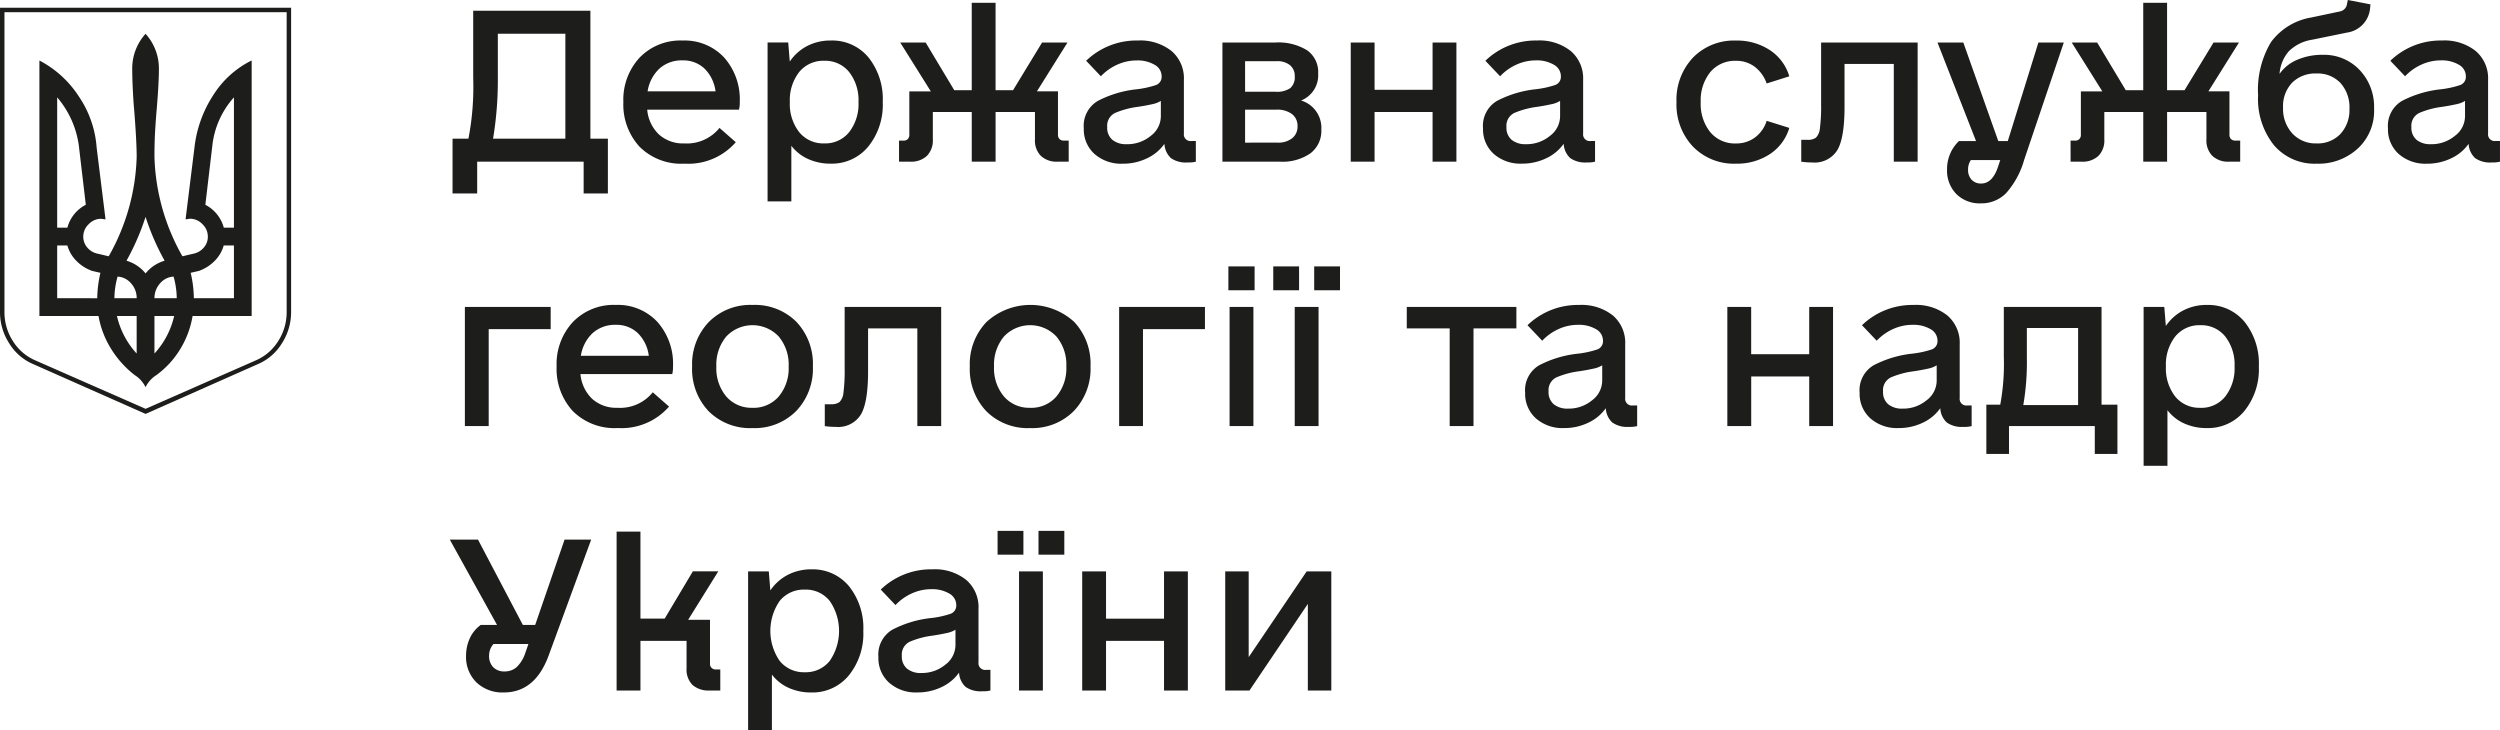
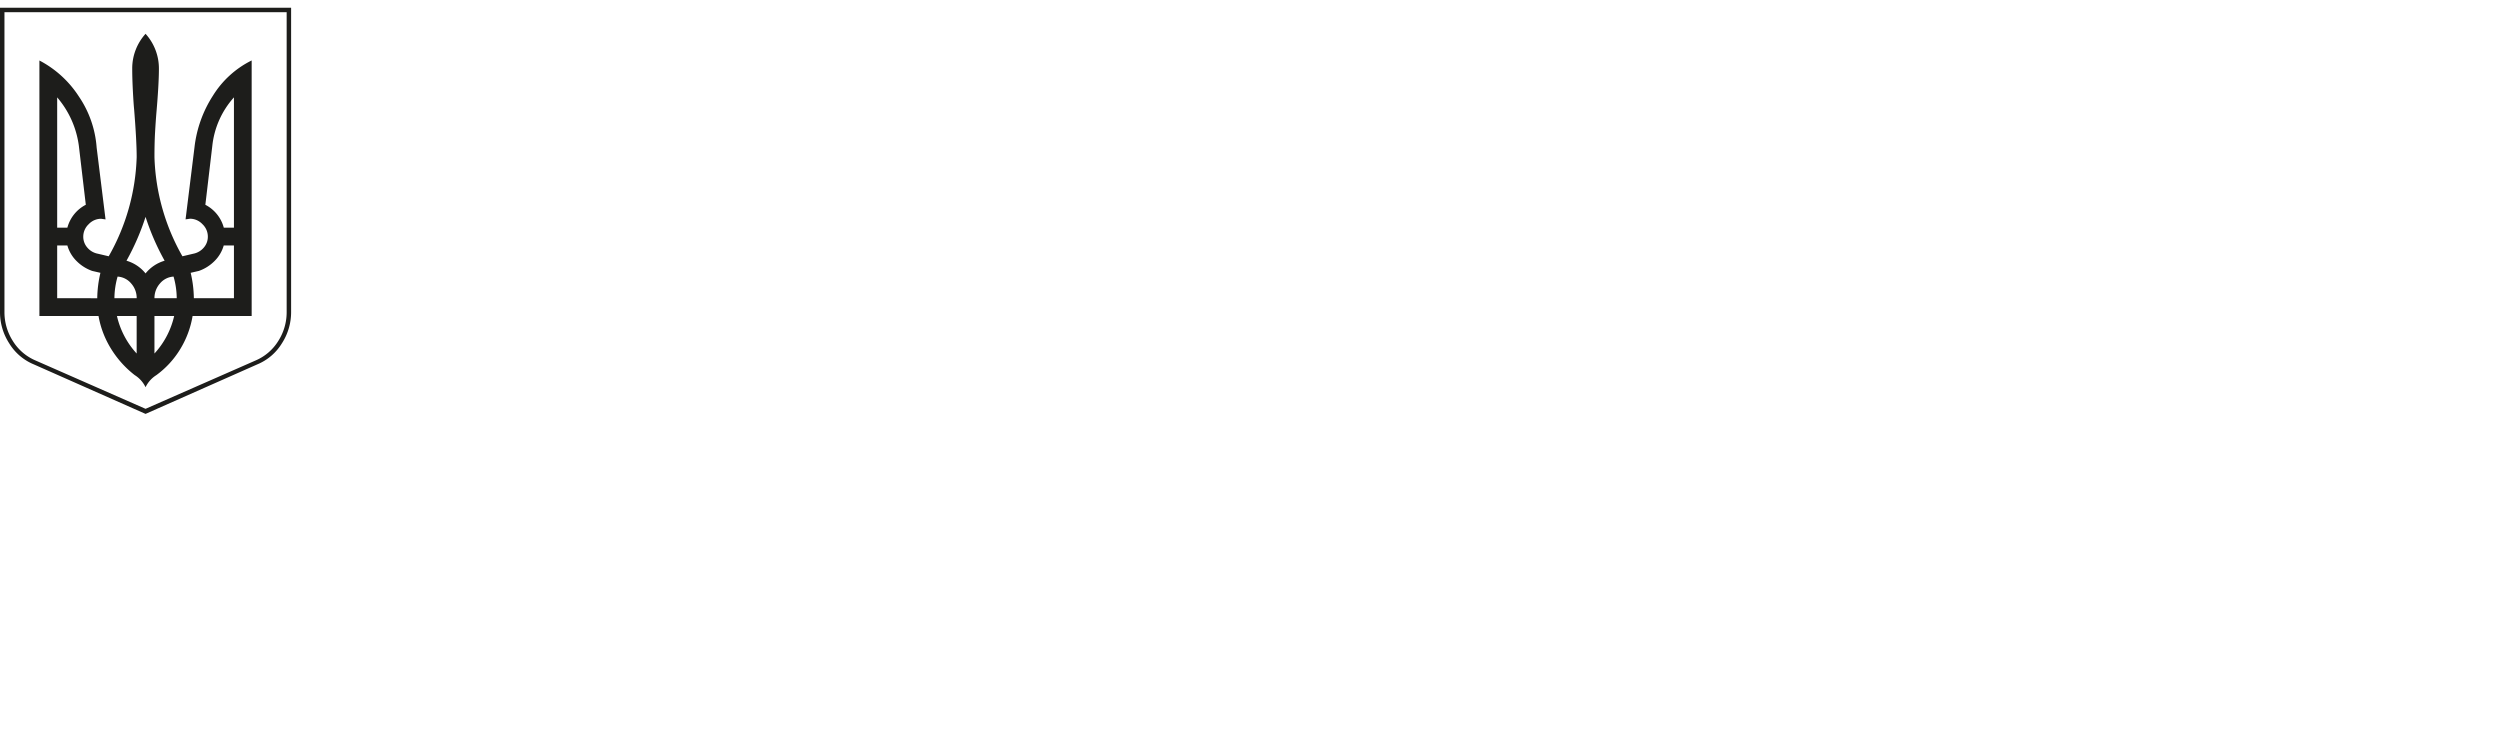
<svg xmlns="http://www.w3.org/2000/svg" width="322.464" height="94.19" viewBox="0 0 322.464 94.19">
  <defs>
    <style>.a{fill:#1d1d1b;}</style>
  </defs>
  <g transform="translate(-172 -171.34)">
    <g transform="translate(172 171.34)">
-       <path class="a" d="M20.745,9.055H17.619v-4.1H3.887v4.1H.71V1.984H2.76a35.222,35.222,0,0,0,.615-7.84v-8.66H18.491v16.5h2.255ZM15.262,1.984V-11.543H6.552v5.688a45.925,45.925,0,0,1-.615,7.84ZM25.818-1.756a5.022,5.022,0,0,0,1.512,3.2A4.622,4.622,0,0,0,30.583,2.6a5.4,5.4,0,0,0,4.56-2l2.1,1.845a8.119,8.119,0,0,1-6.61,2.767,7.6,7.6,0,0,1-5.816-2.2A8.03,8.03,0,0,1,22.743-2.73a7.973,7.973,0,0,1,2.1-5.739,7.294,7.294,0,0,1,5.534-2.2,6.964,6.964,0,0,1,5.355,2.178A8.129,8.129,0,0,1,37.757-2.73a3.681,3.681,0,0,1-.1.974Zm4.56-6.354a4.3,4.3,0,0,0-2.972,1.05,5.065,5.065,0,0,0-1.537,2.946h8.762A4.971,4.971,0,0,0,33.2-7.06,3.974,3.974,0,0,0,30.378-8.11Zm19.113-2.562a6.066,6.066,0,0,1,4.868,2.178A8.618,8.618,0,0,1,56.2-2.73a8.563,8.563,0,0,1-1.87,5.739,6.056,6.056,0,0,1-4.842,2.2,6.962,6.962,0,0,1-2.9-.589,5.641,5.641,0,0,1-2.178-1.717V10.08H41.344v-20.5h2.664l.2,2.46a6.145,6.145,0,0,1,2.28-2.024A6.507,6.507,0,0,1,49.491-10.672ZM48.671,2.6a3.942,3.942,0,0,0,3.2-1.46,5.888,5.888,0,0,0,1.2-3.869,5.888,5.888,0,0,0-1.2-3.869,3.942,3.942,0,0,0-3.2-1.46A4,4,0,0,0,45.417-6.6a5.888,5.888,0,0,0-1.2,3.869,5.888,5.888,0,0,0,1.2,3.869A4,4,0,0,0,48.671,2.6Zm31.513-.359V4.956H78.749A2.968,2.968,0,0,1,76.6,4.213a2.821,2.821,0,0,1-.769-2.126V-1.449H70.755V4.956H67.681V-1.449H62.66V2.087a2.821,2.821,0,0,1-.769,2.126,2.968,2.968,0,0,1-2.152.743H58.3V2.241h.564a.762.762,0,0,0,.564-.2.762.762,0,0,0,.2-.564V-4.113H62.4l-3.945-6.3h3.279l3.689,6.149h2.255V-15.54h3.074V-4.267H73.01l3.741-6.149H80.03l-3.945,6.3H78.8V1.472a.762.762,0,0,0,.2.564.762.762,0,0,0,.564.2Zm16.4.051V4.956a3.855,3.855,0,0,1-1.076.1A3.33,3.33,0,0,1,93.378,4.5a2.684,2.684,0,0,1-.845-1.845,5.684,5.684,0,0,1-2.255,1.87,7.1,7.1,0,0,1-3.126.692,5.205,5.205,0,0,1-3.638-1.255,4.25,4.25,0,0,1-1.383-3.3,3.731,3.731,0,0,1,1.793-3.536,14.071,14.071,0,0,1,4.817-1.486,12.181,12.181,0,0,0,2.69-.564,1.123,1.123,0,0,0,.743-1.127,1.7,1.7,0,0,0-.9-1.486,4.323,4.323,0,0,0-2.331-.564,6.031,6.031,0,0,0-2.485.538A6.631,6.631,0,0,0,84.334-6.06l-1.9-2A9.355,9.355,0,0,1,89.1-10.672a6.487,6.487,0,0,1,4.355,1.358A4.63,4.63,0,0,1,95.043-5.6V1.318a.861.861,0,0,0,.974.974Zm-8.916.41a4.723,4.723,0,0,0,3.1-1.076A3.183,3.183,0,0,0,92.071-.885v-2a3.313,3.313,0,0,1-1.153.436q-.794.179-1.819.333a10.918,10.918,0,0,0-2.946.794,1.834,1.834,0,0,0-1,1.819,2.028,2.028,0,0,0,.666,1.64A2.769,2.769,0,0,0,87.665,2.7Zm22.494-5.636A3.681,3.681,0,0,1,112.772.806a3.638,3.638,0,0,1-1.409,3.074,6.327,6.327,0,0,1-3.92,1.076h-7.43V-10.416h6.866a7.018,7.018,0,0,1,4.048,1,3.411,3.411,0,0,1,1.435,3A3.5,3.5,0,0,1,110.159-2.935Zm-7.225-1.127h3.945a3.04,3.04,0,0,0,1.87-.461,1.836,1.836,0,0,0,.589-1.537,1.765,1.765,0,0,0-.615-1.435,2.563,2.563,0,0,0-1.691-.512h-4.1Zm4.2,6.559a2.874,2.874,0,0,0,1.87-.564A1.877,1.877,0,0,0,109.7.4a1.9,1.9,0,0,0-.717-1.588,3.161,3.161,0,0,0-2-.564h-4.048V2.5ZM127.12-10.416h3.074V4.956H127.12V-1.449h-7.481V4.956h-3.074V-10.416h3.074v6.1h7.481ZM148.077,2.292V4.956a3.855,3.855,0,0,1-1.076.1,3.33,3.33,0,0,1-2.126-.564,2.684,2.684,0,0,1-.845-1.845,5.684,5.684,0,0,1-2.255,1.87,7.1,7.1,0,0,1-3.126.692,5.205,5.205,0,0,1-3.638-1.255,4.25,4.25,0,0,1-1.383-3.3,3.731,3.731,0,0,1,1.793-3.536,14.071,14.071,0,0,1,4.817-1.486,12.18,12.18,0,0,0,2.69-.564,1.123,1.123,0,0,0,.743-1.127,1.7,1.7,0,0,0-.9-1.486,4.323,4.323,0,0,0-2.331-.564,6.031,6.031,0,0,0-2.485.538A6.632,6.632,0,0,0,135.83-6.06l-1.9-2a9.355,9.355,0,0,1,6.661-2.613,6.487,6.487,0,0,1,4.355,1.358A4.63,4.63,0,0,1,146.54-5.6V1.318a.861.861,0,0,0,.974.974Zm-8.916.41a4.723,4.723,0,0,0,3.1-1.076,3.183,3.183,0,0,0,1.307-2.511v-2a3.312,3.312,0,0,1-1.153.436q-.794.179-1.819.333a10.918,10.918,0,0,0-2.946.794,1.834,1.834,0,0,0-1,1.819,2.028,2.028,0,0,0,.666,1.64A2.769,2.769,0,0,0,139.161,2.7Zm27.106,2.511a7.377,7.377,0,0,1-5.56-2.2,7.918,7.918,0,0,1-2.126-5.739,7.918,7.918,0,0,1,2.126-5.739,7.377,7.377,0,0,1,5.56-2.2,7.668,7.668,0,0,1,4.355,1.23,6.116,6.116,0,0,1,2.511,3.382l-2.921.922a4.607,4.607,0,0,0-1.537-2.152,3.9,3.9,0,0,0-2.408-.769,4.127,4.127,0,0,0-3.331,1.46,5.806,5.806,0,0,0-1.23,3.869,5.806,5.806,0,0,0,1.23,3.869,4.127,4.127,0,0,0,3.331,1.46,4.012,4.012,0,0,0,2.434-.769,4.239,4.239,0,0,0,1.512-2.152L173.133.6a6.116,6.116,0,0,1-2.511,3.382A7.668,7.668,0,0,1,166.267,5.212Zm23.417-.256h-3.074V-7.649h-6.354v5.534q0,4.048-.948,5.611a3.445,3.445,0,0,1-3.2,1.563,10.132,10.132,0,0,1-1.435-.1V2.138h.82a1.723,1.723,0,0,0,1.076-.282,1.972,1.972,0,0,0,.512-1.23,21.785,21.785,0,0,0,.154-3.1v-7.942h12.451ZM208.54-10.416,203.416,4.751A10.875,10.875,0,0,1,201.11,9a4.457,4.457,0,0,1-3.279,1.332,4.262,4.262,0,0,1-3.151-1.2,4.328,4.328,0,0,1-1.2-3.2,4.973,4.973,0,0,1,1.537-3.638h2.2l-4.97-12.708h3.331l4.509,12.708h1.23l3.945-12.708ZM197.882,7.774q1.435,0,2.152-2.1l.307-.922H196.55a2.09,2.09,0,0,0-.359,1.23,1.822,1.822,0,0,0,.461,1.307A1.614,1.614,0,0,0,197.882,7.774Zm33.409-5.534V4.956h-1.435a2.968,2.968,0,0,1-2.152-.743,2.821,2.821,0,0,1-.769-2.126V-1.449h-5.073V4.956h-3.074V-1.449h-5.022V2.087A2.821,2.821,0,0,1,213,4.213a2.968,2.968,0,0,1-2.152.743h-1.435V2.241h.564a.762.762,0,0,0,.564-.2.762.762,0,0,0,.2-.564V-4.113h2.767l-3.946-6.3h3.279l3.689,6.149h2.255V-15.54h3.074V-4.267h2.255l3.741-6.149h3.279l-3.945,6.3h2.716V1.472a.762.762,0,0,0,.2.564.762.762,0,0,0,.564.2Zm17.268-4.15a6.6,6.6,0,0,1-2.05,5.124,7.489,7.489,0,0,1-5.38,2,6.867,6.867,0,0,1-5.483-2.383A9.528,9.528,0,0,1,233.6-3.6a11.994,11.994,0,0,1,1.665-6.866,8.092,8.092,0,0,1,5.2-3.177l3.638-.769a1.144,1.144,0,0,0,.974-1.025l.1-.461,2.921.564-.051.461a3.467,3.467,0,0,1-2.972,3.177l-4.509.922a5.467,5.467,0,0,0-3,1.486,4.967,4.967,0,0,0-1.2,2.921,5.286,5.286,0,0,1,2.28-1.819,8.149,8.149,0,0,1,3.3-.641,6.291,6.291,0,0,1,4.74,1.947A6.882,6.882,0,0,1,248.559-1.91ZM241.129,2.6a4.046,4.046,0,0,0,3.1-1.23,4.529,4.529,0,0,0,1.153-3.228,4.674,4.674,0,0,0-1.153-3.331,4.046,4.046,0,0,0-3.1-1.23A4.225,4.225,0,0,0,238-5.24a4.362,4.362,0,0,0-1.179,3.228,4.666,4.666,0,0,0,1.2,3.331A4.064,4.064,0,0,0,241.129,2.6ZM264.8,2.292V4.956a3.855,3.855,0,0,1-1.076.1A3.33,3.33,0,0,1,261.6,4.5a2.684,2.684,0,0,1-.845-1.845,5.684,5.684,0,0,1-2.255,1.87,7.1,7.1,0,0,1-3.126.692,5.205,5.205,0,0,1-3.638-1.255,4.25,4.25,0,0,1-1.383-3.3,3.731,3.731,0,0,1,1.793-3.536,14.071,14.071,0,0,1,4.817-1.486,12.181,12.181,0,0,0,2.69-.564A1.123,1.123,0,0,0,260.4-6.06a1.7,1.7,0,0,0-.9-1.486,4.323,4.323,0,0,0-2.331-.564,6.031,6.031,0,0,0-2.485.538,6.631,6.631,0,0,0-2.126,1.512l-1.9-2a9.355,9.355,0,0,1,6.661-2.613,6.487,6.487,0,0,1,4.355,1.358A4.63,4.63,0,0,1,263.265-5.6V1.318a.861.861,0,0,0,.974.974Zm-8.916.41a4.724,4.724,0,0,0,3.1-1.076,3.183,3.183,0,0,0,1.307-2.511v-2a3.313,3.313,0,0,1-1.153.436q-.794.179-1.819.333a10.918,10.918,0,0,0-2.946.794,1.834,1.834,0,0,0-1,1.819,2.028,2.028,0,0,0,.666,1.64A2.769,2.769,0,0,0,255.886,2.7ZM13.367,23.69v2.869H5.373v12.5H2.3V23.69Zm3.843,8.66a5.022,5.022,0,0,0,1.512,3.2A4.622,4.622,0,0,0,21.975,36.7a5.4,5.4,0,0,0,4.56-2l2.1,1.845a8.119,8.119,0,0,1-6.61,2.767,7.6,7.6,0,0,1-5.816-2.2,8.03,8.03,0,0,1-2.075-5.739,7.973,7.973,0,0,1,2.1-5.739,7.294,7.294,0,0,1,5.534-2.2,6.964,6.964,0,0,1,5.355,2.178,8.129,8.129,0,0,1,2.024,5.765,3.681,3.681,0,0,1-.1.974ZM21.77,26a4.3,4.3,0,0,0-2.972,1.05,5.065,5.065,0,0,0-1.537,2.946h8.762a4.971,4.971,0,0,0-1.435-2.946A3.974,3.974,0,0,0,21.77,26ZM39.4,39.318a7.553,7.553,0,0,1-5.662-2.178,7.9,7.9,0,0,1-2.126-5.765,7.864,7.864,0,0,1,2.152-5.739,7.526,7.526,0,0,1,5.636-2.2,7.553,7.553,0,0,1,5.662,2.178,7.9,7.9,0,0,1,2.126,5.765,7.864,7.864,0,0,1-2.152,5.739A7.526,7.526,0,0,1,39.4,39.318Zm0-2.613a4.279,4.279,0,0,0,3.382-1.46,5.655,5.655,0,0,0,1.281-3.869,5.655,5.655,0,0,0-1.281-3.869,4.646,4.646,0,0,0-6.764,0,5.655,5.655,0,0,0-1.281,3.869,5.655,5.655,0,0,0,1.281,3.869A4.279,4.279,0,0,0,39.4,36.7Zm24.339,2.357H60.661V26.457H54.307v5.534q0,4.048-.948,5.611a3.445,3.445,0,0,1-3.2,1.563,10.133,10.133,0,0,1-1.435-.1V36.243h.82a1.723,1.723,0,0,0,1.076-.282,1.972,1.972,0,0,0,.512-1.23,21.788,21.788,0,0,0,.154-3.1V23.69H63.736Zm11.478.256a7.553,7.553,0,0,1-5.662-2.178,7.9,7.9,0,0,1-2.126-5.765,7.864,7.864,0,0,1,2.152-5.739,8.38,8.38,0,0,1,11.3-.026A7.9,7.9,0,0,1,83,31.376a7.864,7.864,0,0,1-2.152,5.739A7.526,7.526,0,0,1,75.213,39.318Zm0-2.613a4.279,4.279,0,0,0,3.382-1.46,5.655,5.655,0,0,0,1.281-3.869A5.655,5.655,0,0,0,78.6,27.507a4.646,4.646,0,0,0-6.764,0,5.655,5.655,0,0,0-1.281,3.869,5.655,5.655,0,0,0,1.281,3.869A4.279,4.279,0,0,0,75.213,36.7ZM97.759,23.69v2.869H89.766v12.5H86.691V23.69Zm3.177,0h3.074V39.062h-3.074Zm-.154-5.226h3.382v3.074h-3.382Zm8.557,5.226h3.074V39.062h-3.074Zm-2.767-5.226H109.9v3.074h-3.331Zm5.278,0h3.331v3.074H111.85Zm26.081,5.226v2.767H132.4V39.062h-3.074V26.457h-5.534V23.69ZM153.508,36.4v2.664a3.855,3.855,0,0,1-1.076.1,3.33,3.33,0,0,1-2.126-.564,2.684,2.684,0,0,1-.845-1.845,5.684,5.684,0,0,1-2.255,1.87,7.1,7.1,0,0,1-3.126.692,5.205,5.205,0,0,1-3.638-1.255,4.25,4.25,0,0,1-1.383-3.3,3.731,3.731,0,0,1,1.793-3.536,14.071,14.071,0,0,1,4.817-1.486,12.181,12.181,0,0,0,2.69-.564,1.123,1.123,0,0,0,.743-1.127,1.7,1.7,0,0,0-.9-1.486A4.323,4.323,0,0,0,145.873,26a6.031,6.031,0,0,0-2.485.538,6.631,6.631,0,0,0-2.126,1.512l-1.9-2a9.355,9.355,0,0,1,6.661-2.613,6.487,6.487,0,0,1,4.355,1.358,4.63,4.63,0,0,1,1.588,3.715v6.917a.861.861,0,0,0,.974.974Zm-8.916.41a4.723,4.723,0,0,0,3.1-1.076A3.183,3.183,0,0,0,149,33.22v-2a3.312,3.312,0,0,1-1.153.436q-.794.179-1.819.333a10.918,10.918,0,0,0-2.946.794,1.834,1.834,0,0,0-1,1.819,2.028,2.028,0,0,0,.666,1.64A2.769,2.769,0,0,0,144.592,36.807ZM175.7,23.69h3.074V39.062H175.7V32.657h-7.481v6.405H165.14V23.69h3.074v6.1H175.7ZM196.652,36.4v2.664a3.855,3.855,0,0,1-1.076.1,3.33,3.33,0,0,1-2.126-.564,2.684,2.684,0,0,1-.845-1.845,5.684,5.684,0,0,1-2.255,1.87,7.1,7.1,0,0,1-3.126.692,5.205,5.205,0,0,1-3.638-1.255,4.25,4.25,0,0,1-1.383-3.3A3.731,3.731,0,0,1,184,31.222a14.072,14.072,0,0,1,4.817-1.486,12.181,12.181,0,0,0,2.69-.564,1.123,1.123,0,0,0,.743-1.127,1.7,1.7,0,0,0-.9-1.486A4.323,4.323,0,0,0,189.018,26a6.031,6.031,0,0,0-2.485.538,6.631,6.631,0,0,0-2.126,1.512l-1.9-2a9.355,9.355,0,0,1,6.661-2.613,6.487,6.487,0,0,1,4.355,1.358,4.63,4.63,0,0,1,1.588,3.715v6.917a.861.861,0,0,0,.974.974Zm-8.916.41a4.724,4.724,0,0,0,3.1-1.076,3.183,3.183,0,0,0,1.307-2.511v-2a3.313,3.313,0,0,1-1.153.436q-.794.179-1.819.333a10.918,10.918,0,0,0-2.946.794,1.834,1.834,0,0,0-1,1.819,2.028,2.028,0,0,0,.666,1.64A2.769,2.769,0,0,0,187.737,36.807Zm27.721-.512v6.354h-2.921V39.062H201.469v3.587h-2.921V36.295h1.793a28.82,28.82,0,0,0,.461-6.2V23.69h12.605V36.295Zm-5.073.051V26.405h-6.61v3.843a32.305,32.305,0,0,1-.461,6.1Zm16.6-12.913a6.066,6.066,0,0,1,4.868,2.178,8.618,8.618,0,0,1,1.845,5.765,8.563,8.563,0,0,1-1.87,5.739,6.056,6.056,0,0,1-4.842,2.2,6.962,6.962,0,0,1-2.9-.589,5.641,5.641,0,0,1-2.178-1.717v7.174h-3.074V23.69H221.5l.2,2.46a6.145,6.145,0,0,1,2.28-2.024A6.507,6.507,0,0,1,226.987,23.433Zm-.82,13.271a3.942,3.942,0,0,0,3.2-1.46,5.888,5.888,0,0,0,1.2-3.869,5.888,5.888,0,0,0-1.2-3.869,3.942,3.942,0,0,0-3.2-1.46,4,4,0,0,0-3.254,1.46,5.889,5.889,0,0,0-1.2,3.869,5.889,5.889,0,0,0,1.2,3.869A4,4,0,0,0,226.167,36.7ZM18.593,53.7,13.162,68.5q-1.742,4.919-5.841,4.919a4.831,4.831,0,0,1-3.536-1.307,4.561,4.561,0,0,1-1.332-3.407,5.356,5.356,0,0,1,.487-2.28,4.321,4.321,0,0,1,1.409-1.717h2.1L.352,53.7H3.99L9.78,64.712h1.588L15.16,53.7ZM7.423,70.708a2.282,2.282,0,0,0,1.563-.564,4.425,4.425,0,0,0,1.1-1.793l.41-1.179H5.988a2.244,2.244,0,0,0-.564,1.486,2.044,2.044,0,0,0,.538,1.512A1.973,1.973,0,0,0,7.423,70.708Zm27.823-.256v2.716H33.863a3.111,3.111,0,0,1-2.2-.717,2.806,2.806,0,0,1-.769-2.152V66.762H24.947v6.405H21.872v-20.5h3.074V63.893h3.126l3.638-6.1H34.99L31.1,64.046h2.818v5.636a.709.709,0,0,0,.769.769ZM46.98,57.539a6.066,6.066,0,0,1,4.868,2.178,8.618,8.618,0,0,1,1.845,5.765,8.563,8.563,0,0,1-1.87,5.739,6.056,6.056,0,0,1-4.842,2.2,6.962,6.962,0,0,1-2.9-.589,5.641,5.641,0,0,1-2.178-1.717v7.174H38.833V57.8H41.5l.2,2.46a6.145,6.145,0,0,1,2.28-2.024A6.507,6.507,0,0,1,46.98,57.539ZM46.16,70.81a3.942,3.942,0,0,0,3.2-1.46,6.817,6.817,0,0,0,0-7.737,3.942,3.942,0,0,0-3.2-1.46,4,4,0,0,0-3.254,1.46,6.817,6.817,0,0,0,0,7.737A4,4,0,0,0,46.16,70.81ZM70.089,70.5v2.664a3.855,3.855,0,0,1-1.076.1,3.33,3.33,0,0,1-2.126-.564,2.684,2.684,0,0,1-.845-1.845,5.684,5.684,0,0,1-2.255,1.87,7.1,7.1,0,0,1-3.126.692,5.205,5.205,0,0,1-3.638-1.255,4.25,4.25,0,0,1-1.383-3.3,3.731,3.731,0,0,1,1.793-3.536,14.071,14.071,0,0,1,4.817-1.486,12.18,12.18,0,0,0,2.69-.564,1.123,1.123,0,0,0,.743-1.127,1.7,1.7,0,0,0-.9-1.486,4.323,4.323,0,0,0-2.331-.564,6.031,6.031,0,0,0-2.485.538,6.631,6.631,0,0,0-2.126,1.512l-1.9-2a9.355,9.355,0,0,1,6.661-2.613A6.487,6.487,0,0,1,66.964,58.9a4.63,4.63,0,0,1,1.588,3.715v6.917a.861.861,0,0,0,.974.974Zm-8.916.41a4.723,4.723,0,0,0,3.1-1.076,3.183,3.183,0,0,0,1.307-2.511v-2a3.313,3.313,0,0,1-1.153.436q-.794.179-1.819.333a10.918,10.918,0,0,0-2.946.794,1.834,1.834,0,0,0-1,1.819,2.028,2.028,0,0,0,.666,1.64A2.769,2.769,0,0,0,61.174,70.913ZM73.779,57.8h3.074V73.167H73.779Zm-2.767-5.226h3.331v3.074H71.012Zm5.278,0H79.62v3.074H76.289ZM92.481,57.8h3.074V73.167H92.481V66.762H85v6.405H81.926V57.8H85v6.1h7.481Zm18.4,0h3.177V73.167H111.03V62L103.5,73.167h-3.126V57.8H103.4V68.863Z" transform="translate(57.662 15.898)" />
      <path class="a" d="M7.47,15.681a6.729,6.729,0,0,1-3.156-2.705A7.4,7.4,0,0,1,3.125,8.958v-39.27H40.674V8.958a7.4,7.4,0,0,1-1.189,4.017,6.729,6.729,0,0,1-3.156,2.705L21.9,22.075Zm28.612-.492a6.378,6.378,0,0,0,2.951-2.542A6.887,6.887,0,0,0,40.1,8.958v-38.7H3.7v38.7a6.887,6.887,0,0,0,1.066,3.689,6.378,6.378,0,0,0,2.951,2.542L21.9,21.42ZM21.9,18.632a3.758,3.758,0,0,0-1.394-1.558,12.747,12.747,0,0,1-3.033-3.361,11.925,11.925,0,0,1-1.64-4.263H8.208V-23.508a13.474,13.474,0,0,1,5.083,4.632,13.414,13.414,0,0,1,2.3,6.6l1.148,9.264-.574-.082a2.2,2.2,0,0,0-1.6.7,2.2,2.2,0,0,0-.7,1.6A2.123,2.123,0,0,0,14.4.637a2.348,2.348,0,0,0,1.353.779l1.394.328a27.462,27.462,0,0,0,3.607-12.79q0-2.05-.328-6.149-.082-.82-.164-2.419t-.082-2.828A6.651,6.651,0,0,1,21.9-26.951a6.651,6.651,0,0,1,1.722,4.509q0,1.968-.328,5.739-.082.984-.164,2.378t-.082,3.279a27.462,27.462,0,0,0,3.607,12.79l1.394-.328A2.348,2.348,0,0,0,29.4.637,2.123,2.123,0,0,0,29.934-.8a2.2,2.2,0,0,0-.7-1.6,2.2,2.2,0,0,0-1.6-.7l-.574.082,1.148-9.264a15.483,15.483,0,0,1,2.378-6.682,12.264,12.264,0,0,1,5-4.55V9.45H27.966a11.941,11.941,0,0,1-1.64,4.345,11.62,11.62,0,0,1-3.033,3.279A3.758,3.758,0,0,0,21.9,18.632ZM11.815-1.946A4.686,4.686,0,0,1,14.193-4.9l-.9-7.625A12.006,12.006,0,0,0,10.5-18.753V-1.946ZM33.3-18.753a11.111,11.111,0,0,0-2.787,6.231l-.9,7.625a4.686,4.686,0,0,1,2.378,2.951H33.3ZM21.9,3.957a4.9,4.9,0,0,1,2.46-1.64A31.132,31.132,0,0,1,21.9-3.34a31.132,31.132,0,0,1-2.46,5.657A4.9,4.9,0,0,1,21.9,3.957Zm-6.231,3.2a14.916,14.916,0,0,1,.41-3.279l-1.066-.246A5.352,5.352,0,0,1,13,2.358,4.58,4.58,0,0,1,11.815.35H10.5v6.8ZM33.3.35H31.983a4.58,4.58,0,0,1-1.189,2.009,5.352,5.352,0,0,1-2.009,1.271l-1.066.246a14.916,14.916,0,0,1,.41,3.279H33.3Zm-12.544,6.8a2.827,2.827,0,0,0-.7-1.886,2.479,2.479,0,0,0-1.763-.9,10.43,10.43,0,0,0-.41,2.787Zm5.165,0a10.43,10.43,0,0,0-.41-2.787,2.479,2.479,0,0,0-1.763.9,2.827,2.827,0,0,0-.7,1.886ZM18.21,9.45a10.651,10.651,0,0,0,2.542,4.837V9.45Zm4.837,4.837A10.651,10.651,0,0,0,25.589,9.45H23.047Z" transform="translate(-3.125 31.312)" />
    </g>
  </g>
</svg>